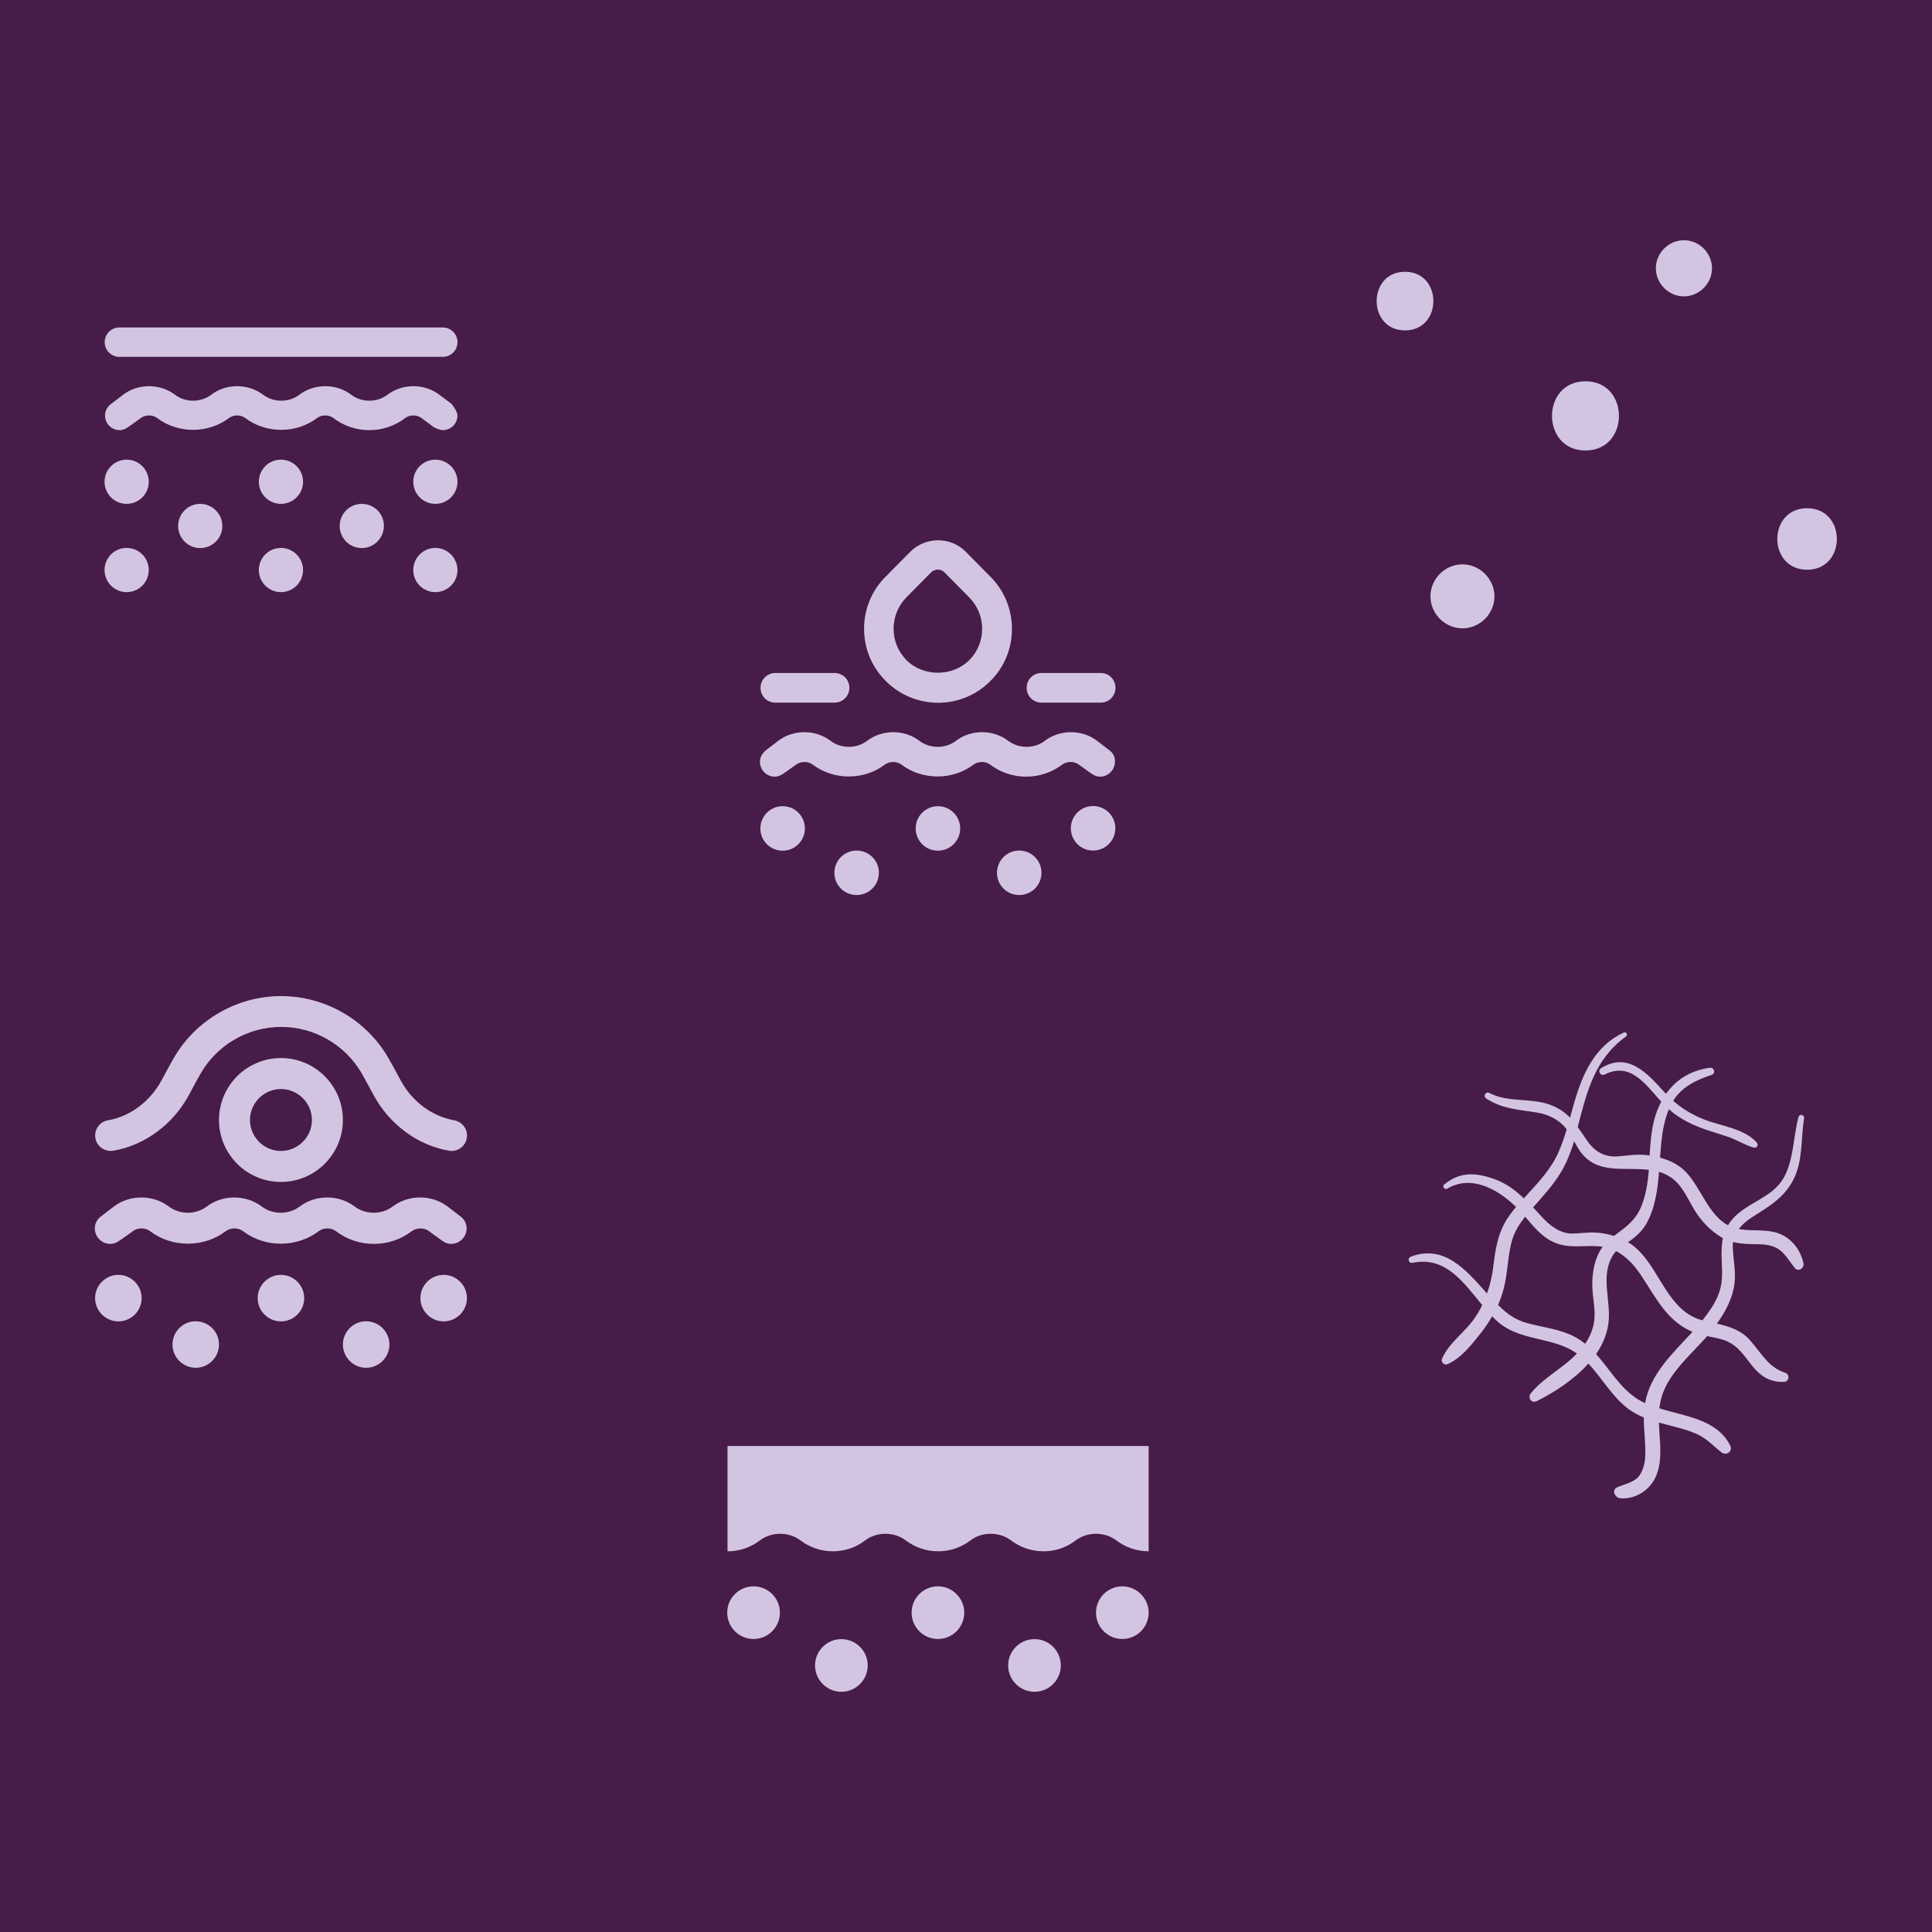
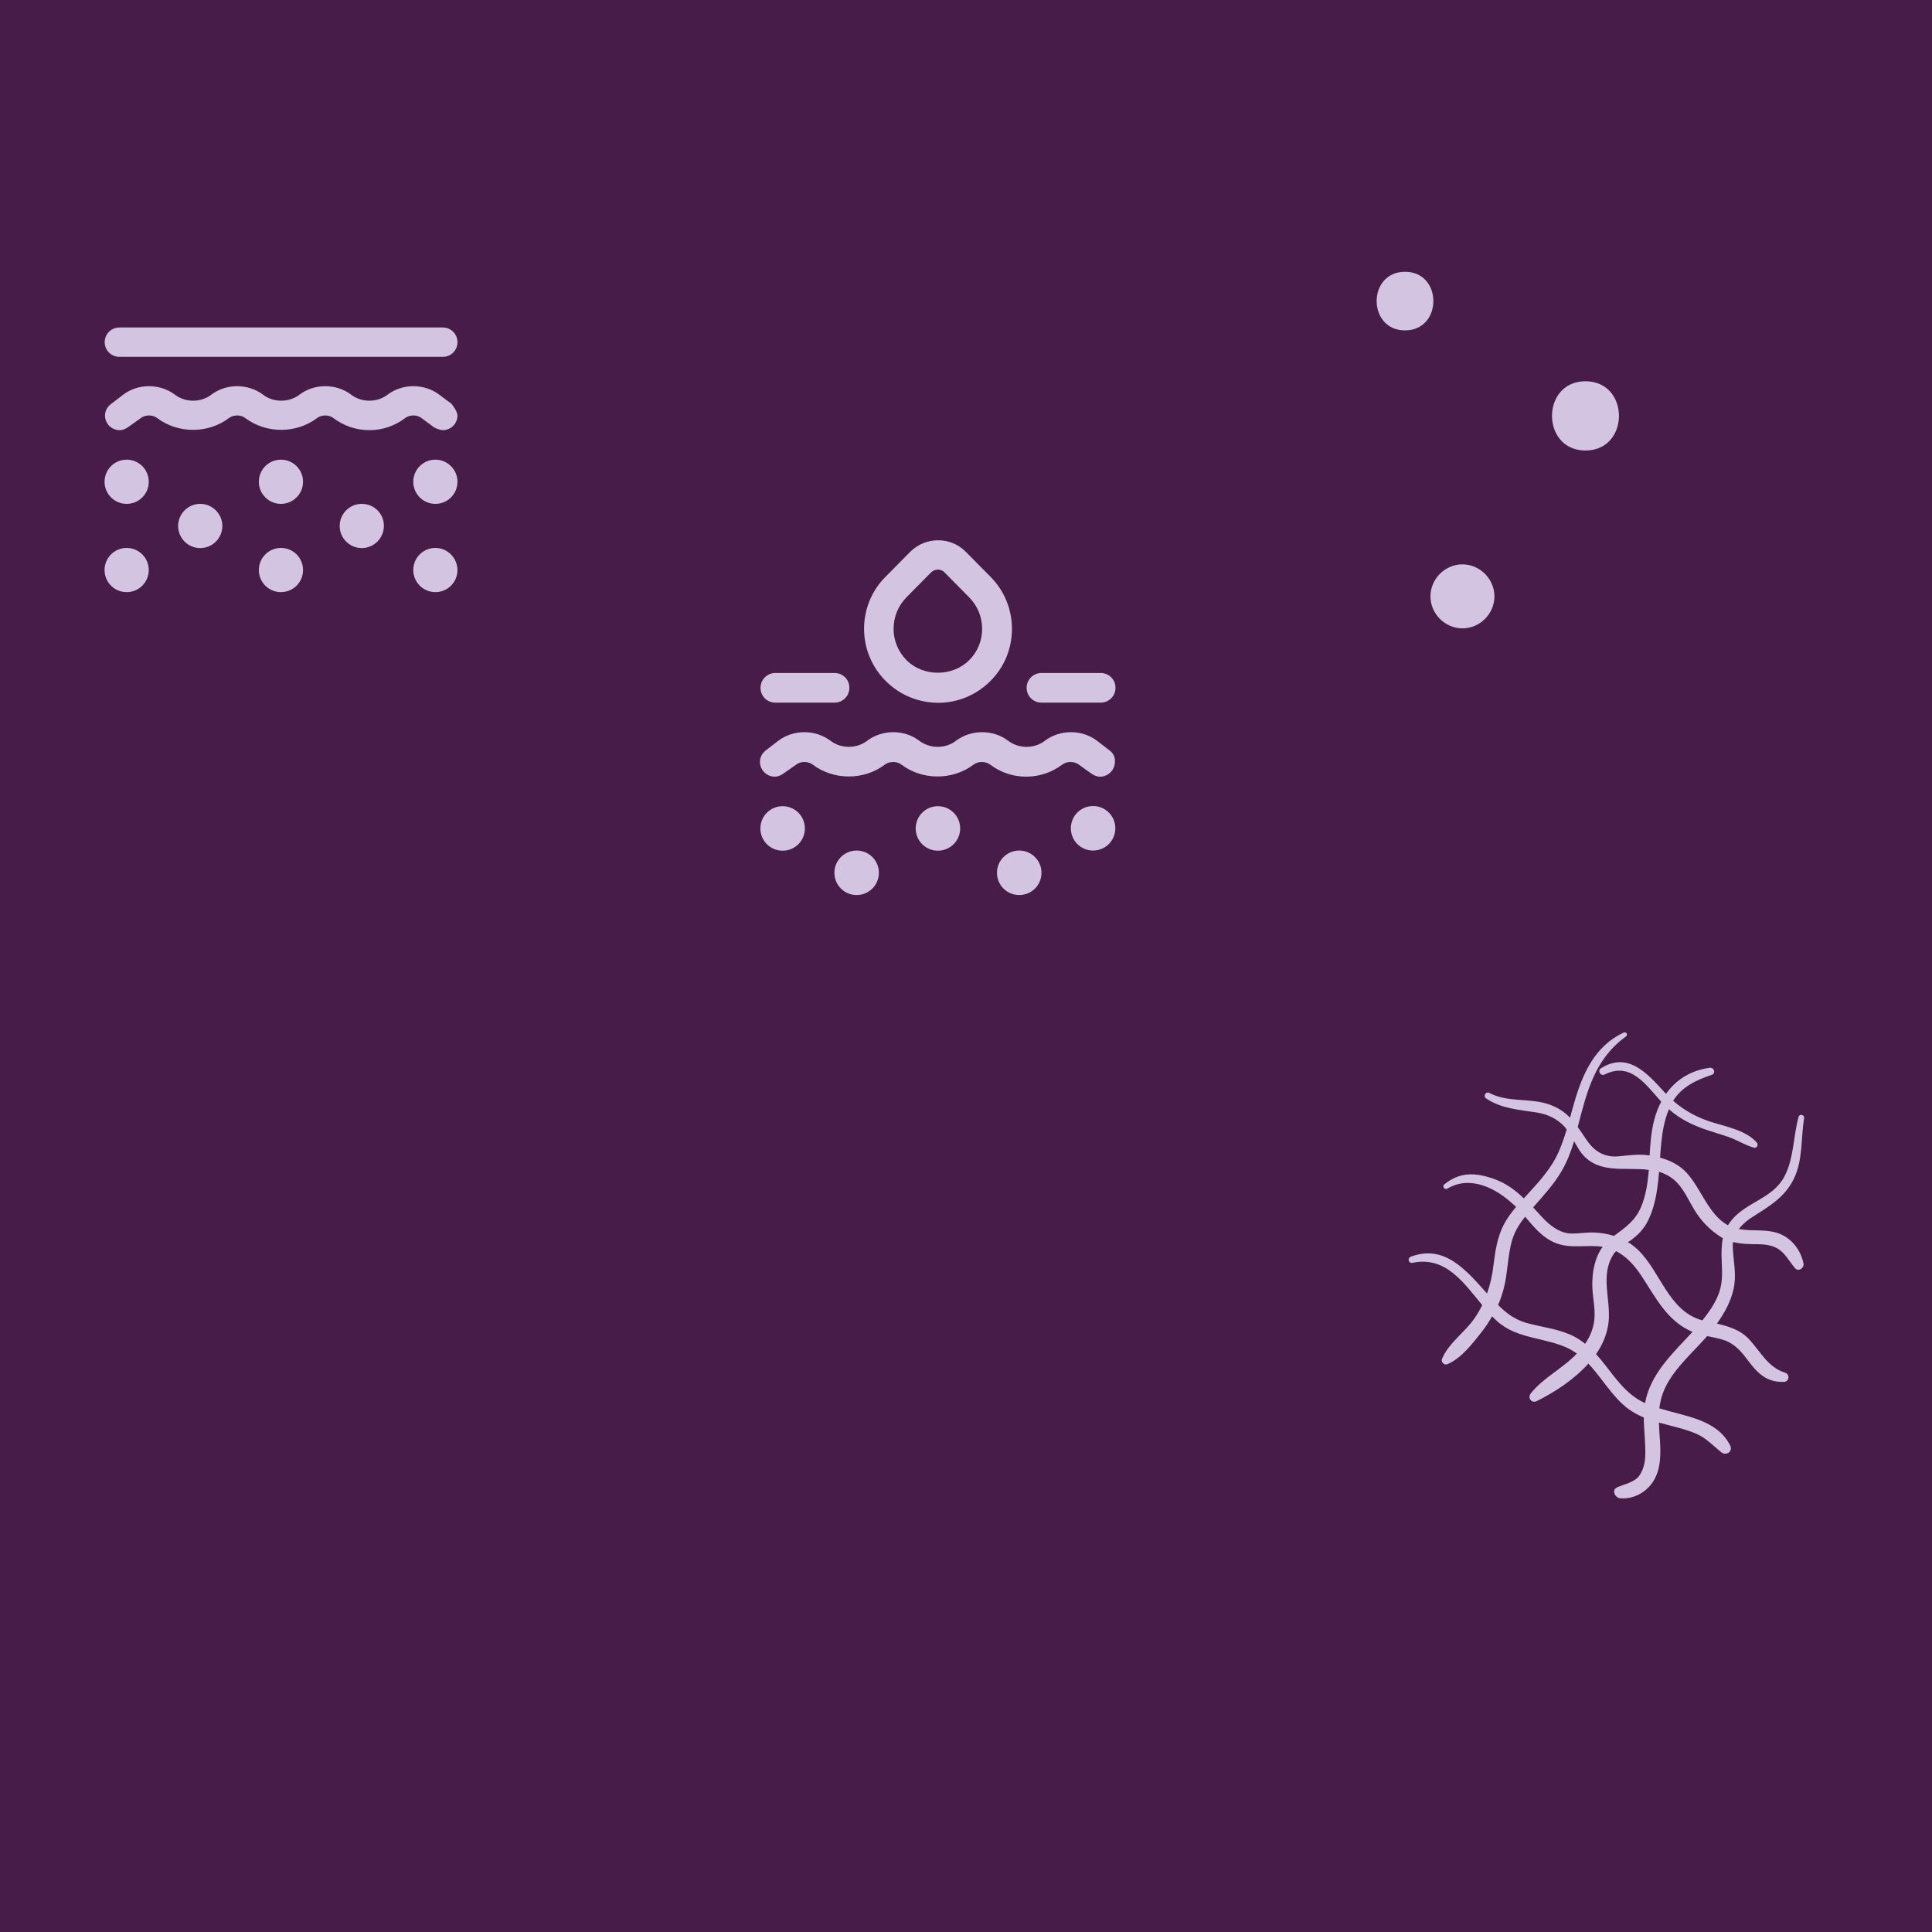
<svg xmlns="http://www.w3.org/2000/svg" xml:space="preserve" style="enable-background:new 0 0 1328.6 1328.6;" viewBox="0 0 1328.6 1328.6" y="0px" x="0px" id="Livello_1" version="1.1">
  <style type="text/css">
	.st0{fill:#471C48;}
	.st1{fill:#D3C5E2;}
</style>
  <rect height="1328.6" width="1328.6" class="st0" />
  <g>
-     <path d="M1158,165.2c-10.5,0-19.3,8.8-19.3,19.3c0,10.5,8.8,19.3,19.3,19.3c10.5,0,19.3-8.8,19.3-19.3   C1177.3,174,1168.6,165.2,1158,165.2z" class="st1" />
    <path d="M966.2,186.9c-26,0-26,40.3,0,40.3C992.2,227.2,992.2,186.9,966.2,186.9z" class="st1" />
    <path d="M1005.7,388.1c-12,0-22,10-22,22c0,12,10,22,22,22c12,0,22-10,22-22C1027.7,398.2,1017.7,388.1,1005.7,388.1z" class="st1" />
    <path d="M1090.3,262.2c-30.7,0-30.7,47.6,0,47.6C1121,309.8,1121,262.2,1090.3,262.2z" class="st1" />
-     <path d="M1242.7,349.5c-27.3,0-27.3,42.3,0,42.3C1270,391.8,1270,349.5,1242.7,349.5z" class="st1" />
  </g>
  <path d="M767,569.6c0,8.4-6.8,15.3-15.3,15.3s-15.3-6.8-15.3-15.3s6.8-15.3,15.3-15.3S767,561.2,767,569.6z   M538.2,554.4c-8.4,0-15.3,6.8-15.3,15.3s6.8,15.3,15.3,15.3s15.3-6.8,15.3-15.3S546.7,554.4,538.2,554.4z M609.1,468.3  c-9.6-9.6-14.9-22.4-14.9-35.9s5.3-26.4,14.9-35.9l17.1-17.3c10.5-10.2,27.3-10.2,37.6-0.1l17.3,17.5c9.5,9.5,14.8,22.3,14.8,35.9  s-5.3,26.4-14.9,35.9c-9.6,9.6-22.4,14.9-35.9,14.9C631.4,483.2,618.7,477.9,609.1,468.3z M614.5,432.4c0,8.2,3.2,15.8,8.9,21.6  c11.5,11.5,31.6,11.5,43.1,0c5.8-5.8,8.9-13.4,8.9-21.6s-3.2-15.8-8.9-21.6l-17.2-17.4c-1.2-1.1-2.7-1.7-4.3-1.7  c-1.6,0-3.3,0.6-4.6,1.8l-17,17.2C617.7,416.5,614.5,424.2,614.5,432.4z M716.2,483.2h40.7c5.6,0,10.2-4.5,10.2-10.2  s-4.5-10.2-10.2-10.2h-40.7c-5.6,0-10.2,4.5-10.2,10.2S710.6,483.2,716.2,483.2z M533.2,483.2h40.7c5.6,0,10.2-4.5,10.2-10.2  s-4.5-10.2-10.2-10.2h-40.7c-5.6,0-10.2,4.5-10.2,10.2S527.5,483.2,533.2,483.2z M589.1,584.9c-8.4,0-15.3,6.8-15.3,15.3  s6.8,15.3,15.3,15.3c8.4,0,15.3-6.8,15.3-15.3S597.5,584.9,589.1,584.9z M700.9,584.9c-8.4,0-15.3,6.8-15.3,15.3s6.8,15.3,15.3,15.3  s15.3-6.8,15.3-15.3S709.3,584.9,700.9,584.9z M645,554.4c-8.4,0-15.3,6.8-15.3,15.3s6.8,15.3,15.3,15.3c8.4,0,15.3-6.8,15.3-15.3  S653.4,554.4,645,554.4z M762.7,515.8c0,0-5.7-4.4-8.2-6.3c-10.4-8-25.6-8-36.1,0c-7.2,5.5-17.8,5.4-25,0c-10.4-8-25.6-8-36.1,0  c-7.2,5.5-17.8,5.4-25,0c-10.4-8-25.6-8-36.1,0c-7.2,5.5-17.8,5.4-25,0c-10.5-8-25.6-8-36.1,0c-2.5,1.9-8.2,6.3-8.2,6.3  c-2.5,1.9-4.3,4.7-4.3,8.1c0,5.6,4.6,10.2,10.2,10.2c2.2,0,4.2-0.9,5.9-2.1c0,0,6.2-4.3,8.8-6.2c3.2-2.4,8.2-2.4,11.4,0  c14.3,10.9,35.3,10.9,49.6,0c3.2-2.4,8.2-2.4,11.4,0c14.3,10.9,35.3,10.9,49.6,0c3.2-2.4,8.2-2.4,11.4,0c7.2,5.4,15.7,8.3,24.8,8.3  c9,0,17.6-2.9,24.8-8.3c3.2-2.4,8.2-2.4,11.4,0c2.6,2,8.7,6.2,8.7,6.2c1.7,1.2,3.6,2.1,5.9,2.1c5.6,0,10.2-4.6,10.2-10.2  C767,520.5,765.3,517.6,762.7,515.8L762.7,515.8z" class="st1" />
  <path d="M102.3,331.3c0,8.4-6.8,15.2-15.2,15.2s-15.2-6.8-15.2-15.2s6.8-15.2,15.2-15.2S102.3,322.9,102.3,331.3z   M82.1,245.4h222.4c5.6,0,10.1-4.5,10.1-10.1s-4.5-10.1-10.1-10.1H82.1c-5.6,0-10.1,4.5-10.1,10.1S76.5,245.4,82.1,245.4z   M193.2,376.8c-8.4,0-15.2,6.8-15.2,15.2c0,8.4,6.8,15.2,15.2,15.2s15.2-6.8,15.2-15.2C208.4,383.6,201.6,376.8,193.2,376.8z   M87.1,376.8c-8.4,0-15.2,6.8-15.2,15.2c0,8.4,6.8,15.2,15.2,15.2s15.2-6.8,15.2-15.2C102.3,383.6,95.5,376.8,87.1,376.8z   M137.7,346.5c-8.4,0-15.2,6.8-15.2,15.2s6.8,15.2,15.2,15.2s15.2-6.8,15.2-15.2S146,346.5,137.7,346.5z M299.4,376.8  c-8.4,0-15.2,6.8-15.2,15.2c0,8.4,6.8,15.2,15.2,15.2s15.2-6.8,15.2-15.2C314.5,383.6,307.7,376.8,299.4,376.8z M193.2,316.1  c-8.4,0-15.2,6.8-15.2,15.2s6.8,15.2,15.2,15.2s15.2-6.8,15.2-15.2S201.6,316.1,193.2,316.1z M299.4,316.1  c-8.4,0-15.2,6.8-15.2,15.2s6.8,15.2,15.2,15.2s15.2-6.8,15.2-15.2S307.7,316.1,299.4,316.1z M248.8,346.5  c-8.4,0-15.2,6.8-15.2,15.2s6.8,15.2,15.2,15.2S264,370,264,361.6S257.2,346.5,248.8,346.5z M310.4,277.6c0,0-5.8-4.2-8.2-6.1  c-10.4-7.9-25.5-7.9-35.8,0c-7.1,5.4-17.7,5.4-24.8,0c-10.4-7.9-25.5-7.9-35.8,0c-7.1,5.4-17.7,5.4-24.8,0  c-10.4-7.9-25.5-7.9-35.8,0c-7.1,5.4-17.7,5.4-24.8,0c-10.4-7.9-25.5-7.9-35.8,0c-2.5,1.9-8.1,6.2-8.1,6.2c-2.5,1.8-4.3,4.7-4.3,8  c0,5.6,4.5,10.1,10.1,10.1c2.2,0,4.2-0.9,5.8-2.1c0,0,6.1-4.2,8.7-6.2c3.2-2.4,8.2-2.4,11.3,0c14.3,10.8,35.1,10.8,49.3,0  c3.2-2.4,8.2-2.4,11.3,0c14.3,10.8,35.1,10.8,49.3,0c3.2-2.4,8.2-2.4,11.3,0c7.1,5.4,15.6,8.3,24.7,8.3s17.5-2.9,24.6-8.3  c3.2-2.4,8.2-2.4,11.3,0c2.6,2,8.6,6.4,8.6,6.4s3.7,1.9,6,1.9c5.6,0,10.1-4.5,10.1-10.1C314.5,282.5,310.4,277.6,310.4,277.6  L310.4,277.6z" class="st1" />
  <path d="M1236.8,768.2c-3.5,12.9-3.2,27.2-8.9,39.3c-6.8,14.6-21.5,17.6-32.7,27.1c-3,2.5-5.2,5.2-6.9,8  c-13.6-7.4-18.5-25.6-28.9-36.6c-4.8-5-11.1-8.1-17.8-9.9c0.2-3.4,0.5-6.7,0.8-10c0.8-7.9,2.2-16,5.3-23.3  c7.7,6.9,16.8,11.2,26.5,14.4c4.8,1.6,9.6,3,14.3,4.6c6.1,2.1,11.4,5.7,17.6,7.4c2.1,0.6,3.4-2,2-3.5c-7.1-8.1-20-10.7-29.9-13.7  c-10.6-3.2-19.6-8-27.6-15c5.8-9.5,16-14.4,26.4-17.8c3.2-1,1.8-5.3-1.3-4.9c-13.2,1.8-23.2,8.3-30,17.9c-0.3-0.3-0.5-0.5-0.8-0.8  c-11.9-13.1-25.3-28.5-43.9-16.8c-2.7,1.7-0.3,5.7,2.5,4.3c17.8-8.9,28.1,6.8,38.9,18.7c-2.1,3.9-3.7,8.2-4.9,12.8  c-2,7.8-2.6,16-3.1,24.2c-0.2,0-0.4-0.1-0.7-0.1c-7-1.1-13.9,0.1-20.8,0.7c-10.1,0.8-16.8-3.7-22.2-11.8c-2-3-3.8-5.7-5.7-8.3  c0.1-0.2,0.1-0.4,0.1-0.6c6.3-24.2,11.6-46.2,33-61.7c1.6-1.2,0.3-3.6-1.6-2.7c-19.9,9.4-28.2,28.3-34,48.4c-1,3.4-1.9,6.8-2.8,10.1  c-3.5-3.6-7.7-6.6-13.5-8.8c-13.6-5.1-28.8-1.3-42-8.2c-2.5-1.3-4.5,2.2-2.2,3.8c11.2,7.3,22.3,7.6,35.1,9.7  c7.2,1.2,13.9,4.3,18.8,9.7c0.5,0.6,1,1.2,1.5,1.9c-1.6,5.2-3.3,10.3-5.5,15.3c-5,11.5-13.5,20.6-21.9,29.8  c-0.7,0.8-1.4,1.5-2.1,2.3c-5.8-5.6-12.2-10.4-20.3-13.3c-12.7-4.5-23.6-5.2-34.5,3.8c-1.6,1.3,0.5,3.9,2.2,2.8  c16-9.5,33.7-0.2,46,11.4c0.4,0.4,0.8,0.8,1.3,1.2c-3.1,3.6-5.9,7.4-8.2,11.6c-4.7,8.8-6.2,18.9-7.4,28.7  c-0.8,6.8-2.2,13.1-4.4,19.2c-14.1-15.7-29.1-34.1-52.4-25.3c-2.6,1-1.6,4.8,1.2,4.2c22.7-4.7,35,13.5,47.9,29.1  c-1.5,3.1-3.3,6.2-5.4,9.2c-6.7,9.7-17.8,16.9-22.3,27.9c-0.8,2,1.6,4.4,3.6,3.6c9.8-4.1,17.2-14.1,23.7-22.2  c2.7-3.5,5.1-7.1,7.2-10.8c1.1,1.2,2.3,2.3,3.5,3.4c14.1,12.7,34.1,10.9,50.2,19.3c1.6,0.9,3.2,1.9,4.6,2.9  c-9.6,10.2-22.9,16.4-31.7,27.4c-2.4,3,0.5,7.1,4.1,5.3c12.1-6,25.6-14.7,35.5-25.8c9.4,10,16.5,23,27.5,31.2  c3.3,2.4,6.8,4.3,10.6,5.9c0,8.9,1.4,17.7,1,26.6c-0.2,4.7-1.3,9.1-3.8,13c-3.3,5-10.4,6.1-15.5,8.4c-4.1,1.8-1.5,7.2,2,7.5  c10.2,1,20.2-5.3,24.4-14.5c4.5-9.6,3.3-21.1,2.6-31.4c-0.1-2.1-0.2-4.1-0.3-6.1c3.3,0.9,6.7,1.8,9.9,2.6c5.5,1.4,10.9,2.9,16.1,5.2  c6.7,3,11.3,8.1,16.9,12.6c3.4,2.7,8.2-0.6,6.1-4.7c-9.1-17.9-30.5-19.9-48.7-25.5c0.7-5.7,2.2-11.1,5.4-16.9  c6.9-12.5,18.2-22.1,27.5-32.8c3.9,0.8,7.8,1.5,11.7,2.8c7.3,2.5,11.9,8,16.3,13.9c6.7,9,13,15.2,24.8,14.8c3.6-0.1,4.3-5.2,0.8-6.3  c-11.8-3.8-16.6-14-24.4-22.6c-6.1-6.8-14.2-9.2-22.5-11.2c6-8.3,10.9-17.7,12.1-27.7c1-8.3-1-16.9-1.2-25.2c0-1.1,0-2.2,0.2-3.2  c5.5,1.4,11.3,1.5,16.9,1.5c4.6,0.1,9,0.5,13.2,2.7c5.3,2.8,8.7,9.3,12.5,13.8c2.5,2.8,6.5-0.2,5.8-3.4c-1.9-9.2-8.4-17.6-17.6-20.7  c-8.5-2.9-17.5-1.2-26.2-2.7c-0.2,0-0.5-0.1-0.7-0.1c2.3-3,5.3-5.6,8.5-7.7c11.8-7.6,22.8-13.6,29.3-26.7  c6.4-12.8,4.9-27.9,7.1-41.6C1241.3,766.7,1237.5,765.5,1236.8,768.2z M1073.8,805.5c3.8-6.5,6.5-13.5,8.7-20.7  c1.3,2.3,2.5,4.5,3.9,6.6c11.6,16.7,30.5,10.9,47.5,13.1c-0.8,8.9-2,17.7-5.5,25.8c-4,9.3-10.9,14-18.5,19.6  c-4.2-1.3-8.6-2.1-13.1-2.3c-5.2-0.3-10.5,0.7-15.7,0.7c-8.7,0-15.7-5.9-21.2-11.9c-1.9-2-3.7-4.1-5.6-6.1  C1061.2,822.4,1068.4,814.7,1073.8,805.5z M1049.9,909.8c-8.1-2.3-13.9-6.6-19.7-12.4c1.5-3.4,2.7-6.9,3.7-10.6  c3.1-11.2,2.7-23,6-34.1c1.8-6.1,5.1-11.2,8.9-16c6.1,7.1,11.8,14.4,21,18.1c10.6,4.2,21.4,0.9,32.3,2.6c-5.5,7.6-7.3,17.6-7.1,27.1  c0.2,8.9,2.8,17.3,0.9,26.2c-1,4.9-3.1,9.4-5.8,13.4c-2.3-1.8-4.7-3.5-7.4-4.9C1072.6,913.9,1060.8,912.8,1049.9,909.8z   M1131.3,964.9c-1.7-0.8-3.3-1.6-4.9-2.6c-12.3-7.7-19.3-20.6-28.8-31.1c4.6-6.7,7.7-14.1,8.6-22.1c1.6-15.6-5.9-31.8,3.2-46.3  c0.6-0.9,1.2-1.7,2-2.4c7,3.6,12.5,9.7,17,16.4c10.6,16,17.9,31.6,35.5,39.1C1150.4,930.6,1134.8,944.8,1131.3,964.9z M1184,867.5  c0.4,8.6,0.7,16-2.8,24c-2.6,6-6.4,11.4-10.5,16.5c-0.1,0-0.2,0-0.3-0.1c-23-6.4-28.3-33.2-43.9-48.3c-2.2-2.1-4.5-3.9-7-5.4  c1-0.6,1.9-1.2,2.8-1.9c4-3,7.5-6.6,10-11c5.9-10.6,7.6-23.1,8.6-35.5c3.7,1.2,7.3,2.9,10.6,5.8c6.2,5.4,9.5,13.5,13.7,20.4  c4.7,7.8,10.9,14.1,18.6,18.9c0.3,0.2,0.7,0.4,1,0.6C1183.8,856.4,1183.7,861.7,1184,867.5z" class="st1" />
-   <path d="M789.9,994.4v72.4c-8.3,0-16-2.8-22.1-7.4c-8.1-6.2-20.1-6.2-28.2,0c-6.1,4.7-13.8,7.4-22.1,7.4  c-8.3,0-16-2.8-22.1-7.4c-8.1-6.2-20.1-6.2-28.2,0c-6.1,4.7-13.8,7.4-22.1,7.4c-8.3,0-16-2.8-22.1-7.4c-8.1-6.2-20.1-6.2-28.2,0  c-6.1,4.7-13.8,7.4-22.1,7.4s-16-2.8-22.1-7.4c-8.1-6.2-20.1-6.2-28.2,0c-6.1,4.7-13.8,7.4-22.1,7.4v-72.4H789.9z M518.2,1090.9  c-10,0-18.1,8.1-18.1,18.1c0,10,8.1,18.1,18.1,18.1s18.1-8.1,18.1-18.1C536.4,1099.1,528.2,1090.9,518.2,1090.9z M578.6,1127.2  c-10,0-18.1,8.1-18.1,18.1c0,10,8.1,18.1,18.1,18.1s18.1-8.1,18.1-18.1C596.7,1135.3,588.6,1127.2,578.6,1127.2z M711.4,1127.2  c-10,0-18.1,8.1-18.1,18.1c0,10,8.1,18.1,18.1,18.1s18.1-8.1,18.1-18.1C729.5,1135.3,721.4,1127.2,711.4,1127.2z M645,1090.9  c-10,0-18.1,8.1-18.1,18.1c0,10,8.1,18.1,18.1,18.1s18.1-8.1,18.1-18.1C663.1,1099.1,655,1090.9,645,1090.9z M771.8,1090.9  c-10,0-18.1,8.1-18.1,18.1c0,10,8.1,18.1,18.1,18.1s18.1-8.1,18.1-18.1C789.9,1099.1,781.8,1090.9,771.8,1090.9z" class="st1" />
-   <path d="M150.6,770.2c0,23.5,19.1,42.6,42.6,42.6s42.6-19.1,42.6-42.6c0-23.5-19.1-42.6-42.6-42.6  S150.6,746.7,150.6,770.2z M214.5,770.2c0,11.7-9.6,21.3-21.3,21.3s-21.3-9.6-21.3-21.3c0-11.7,9.6-21.3,21.3-21.3  S214.5,758.5,214.5,770.2z M65.6,782.7c-1-5.8,2.9-11.3,8.7-12.3c15.1-2.6,28.8-12.8,36.7-27.3c3.7-6.9,7-12.9,8.5-15.5  c15.2-26.3,43.5-42.6,73.8-42.6s58.6,16.3,73.8,42.6c1.5,2.6,4.8,8.6,8.5,15.5c7.8,14.4,21.5,24.6,36.7,27.3c5.8,1,9.7,6.5,8.7,12.3  c-0.9,5.2-5.4,8.8-10.5,8.8c-0.6,0-1.2-0.1-1.8-0.2c-21.5-3.7-40.8-18-51.7-38.1c-3.6-6.7-6.8-12.4-8.2-15  c-11.4-19.7-32.6-32-55.4-32s-44,12.2-55.4,32c-1.5,2.5-4.6,8.3-8.2,15c-10.9,20.1-30.3,34.4-51.7,38.1  C72.1,792.3,66.6,788.5,65.6,782.7z M295.1,846.7c-3.4-2.6-8.6-2.5-12,0c-7.5,5.7-16.5,8.7-26,8.7c-9.5,0-18.5-3-26-8.7  c-3.4-2.6-8.6-2.6-12,0c-15,11.4-36.9,11.4-51.9,0c-3.4-2.6-8.6-2.6-12,0c-15,11.4-36.9,11.4-51.9,0c-3.4-2.6-8.6-2.6-12,0  c-2.7,2.1-9.2,6.5-9.2,6.5c-1.8,1.3-3.8,2.2-6.2,2.2c-5.9,0-10.7-4.8-10.7-10.7c0-3.5,1.8-6.5,4.5-8.4c0,0,6-4.6,8.6-6.6  c10.9-8.3,26.8-8.3,37.8,0c7.5,5.7,18.6,5.7,26.1,0c10.9-8.3,26.8-8.3,37.8,0c7.5,5.7,18.6,5.7,26.1,0c10.9-8.3,26.8-8.3,37.8,0  c7.5,5.7,18.6,5.7,26.1,0c10.9-8.3,26.8-8.3,37.8,0c2.6,2,8.6,6.6,8.6,6.6c2.7,1.9,4.5,4.9,4.5,8.4c0,5.9-4.8,10.7-10.7,10.7  c-2.4,0-4.4-0.9-6.2-2.2C304.2,853.2,297.8,848.8,295.1,846.7z M97.4,892.7c0,8.8-7.2,16-16,16s-16-7.2-16-16s7.2-16,16-16  S97.4,883.9,97.4,892.7z M150.6,924.6c0,8.8-7.2,16-16,16c-8.8,0-16-7.2-16-16s7.2-16,16-16C143.5,908.7,150.6,915.8,150.6,924.6z   M267.8,924.6c0,8.8-7.2,16-16,16c-8.8,0-16-7.2-16-16s7.2-16,16-16C260.6,908.7,267.8,915.8,267.8,924.6z M209.2,892.7  c0,8.8-7.2,16-16,16s-16-7.2-16-16s7.2-16,16-16S209.2,883.9,209.2,892.7z M321.1,892.7c0,8.8-7.2,16-16,16s-16-7.2-16-16  s7.2-16,16-16S321.1,883.9,321.1,892.7z" class="st1" />
</svg>